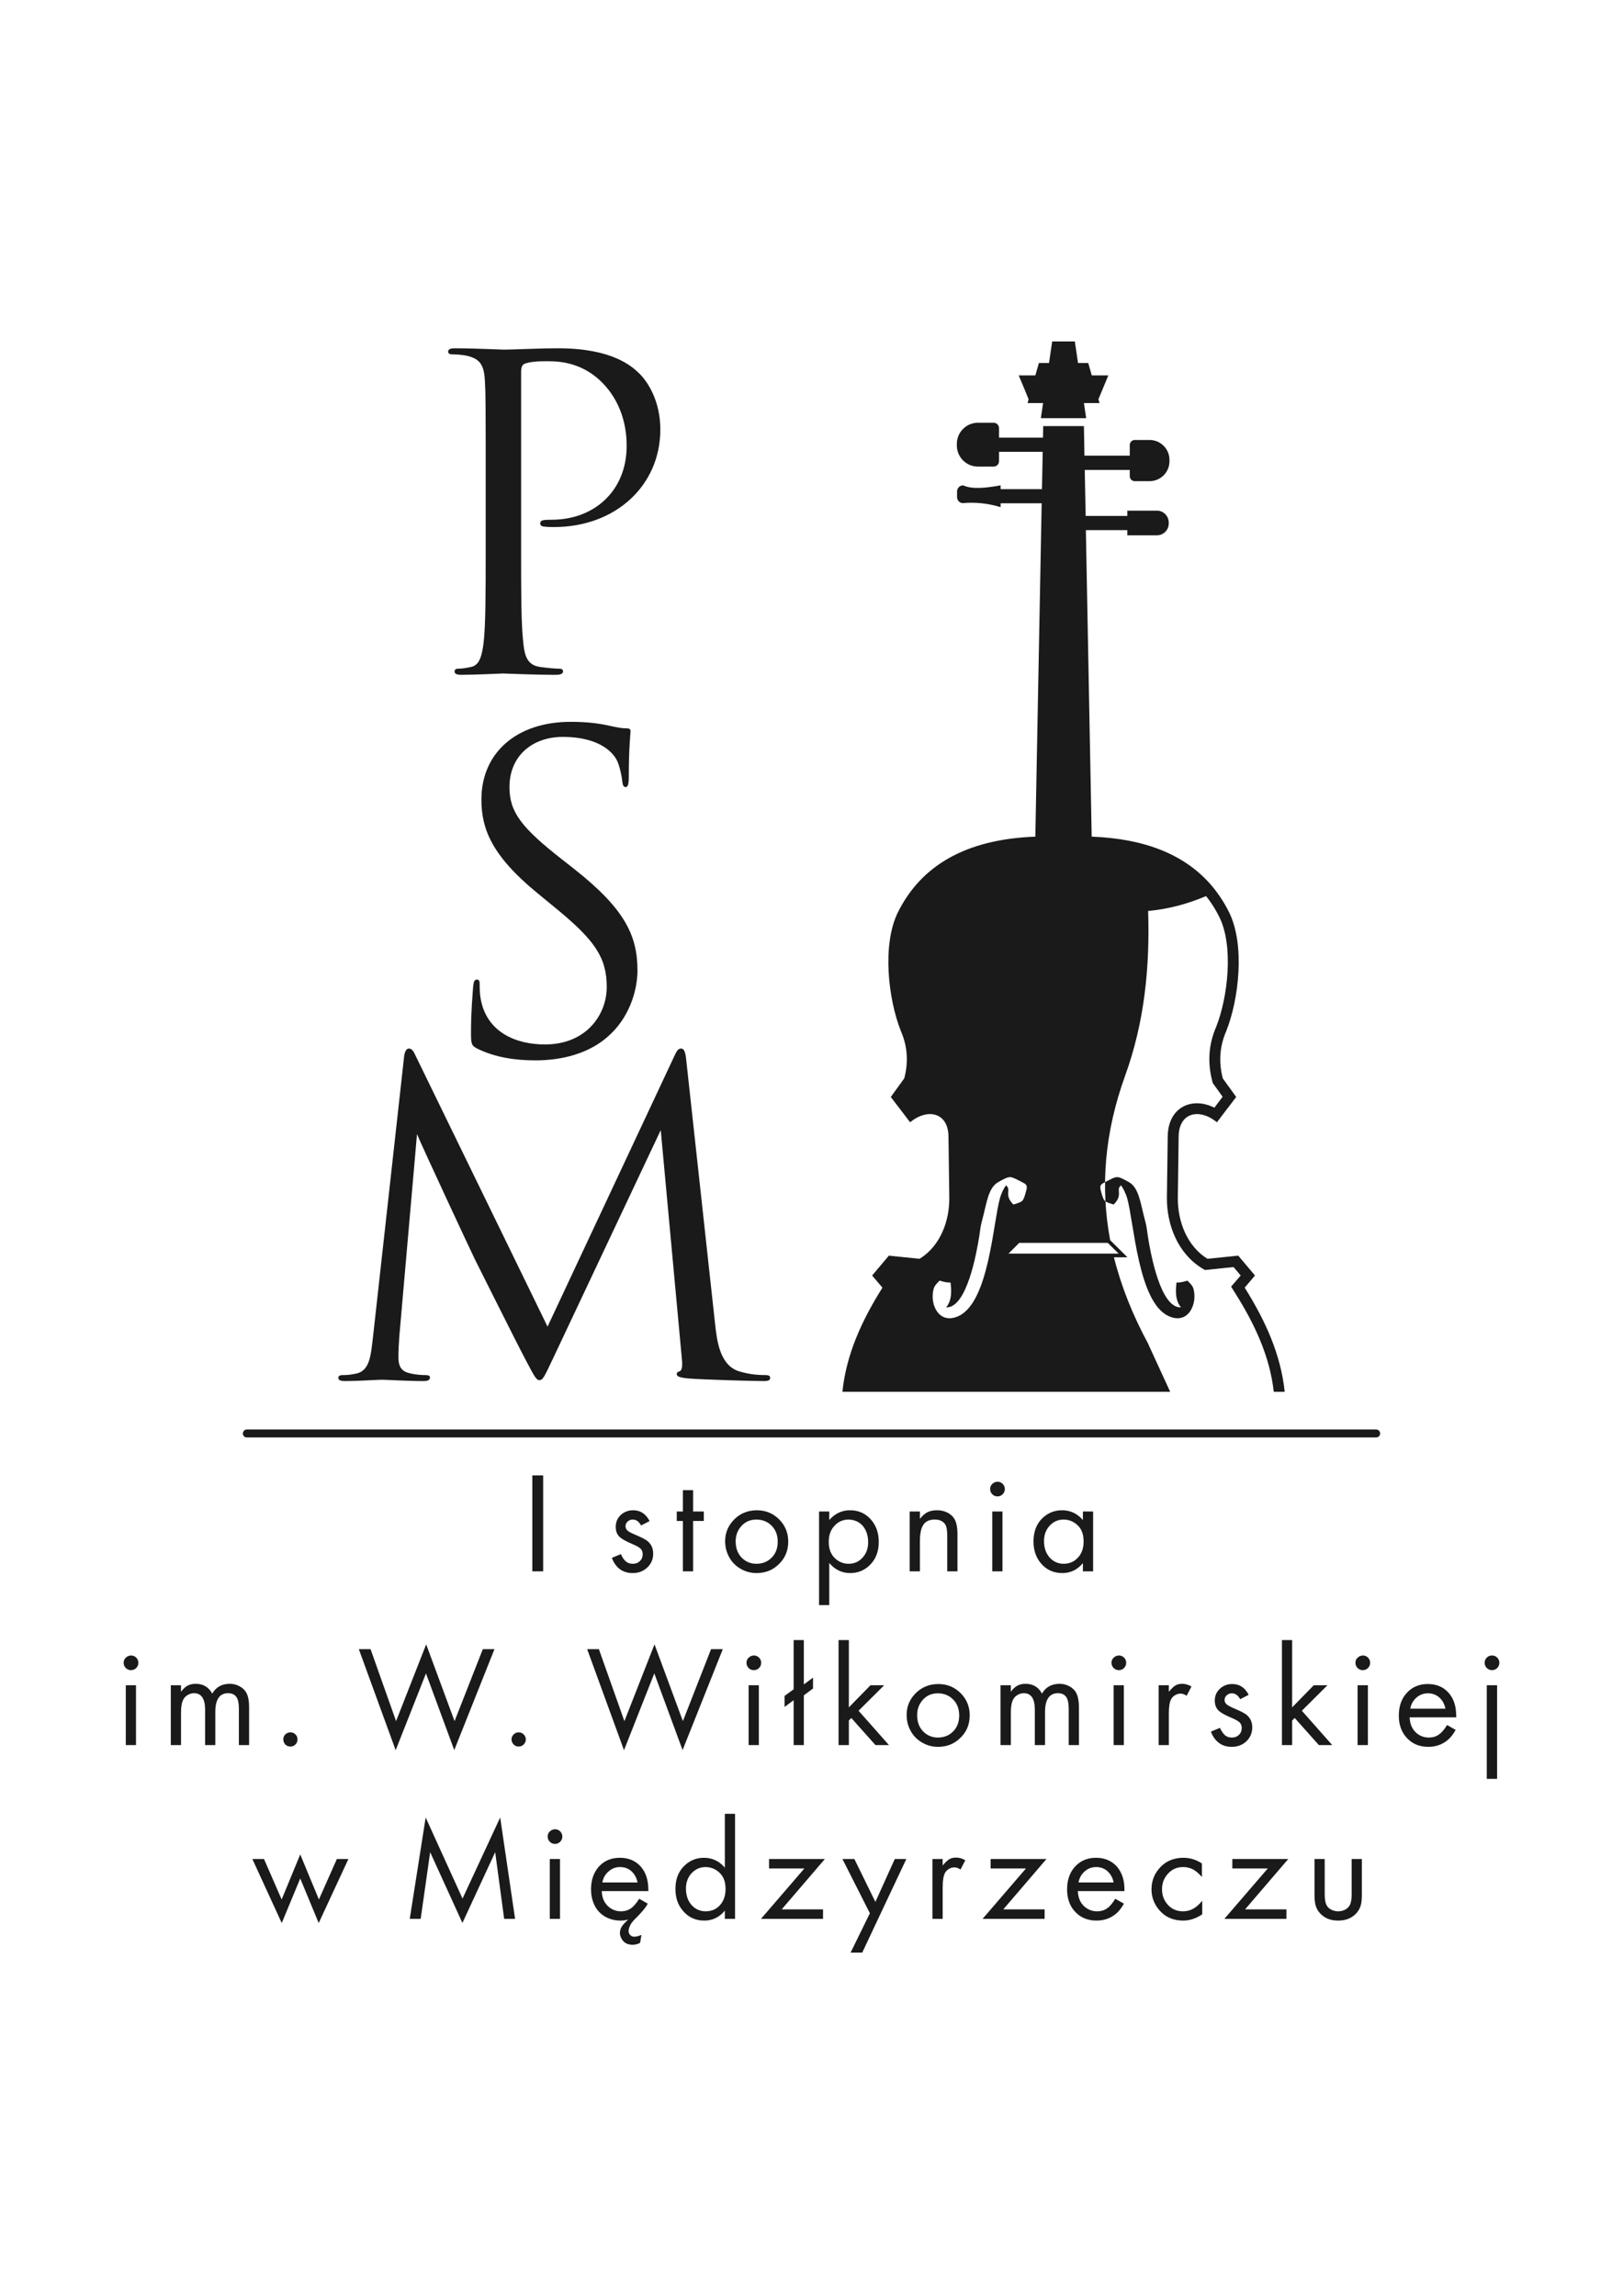
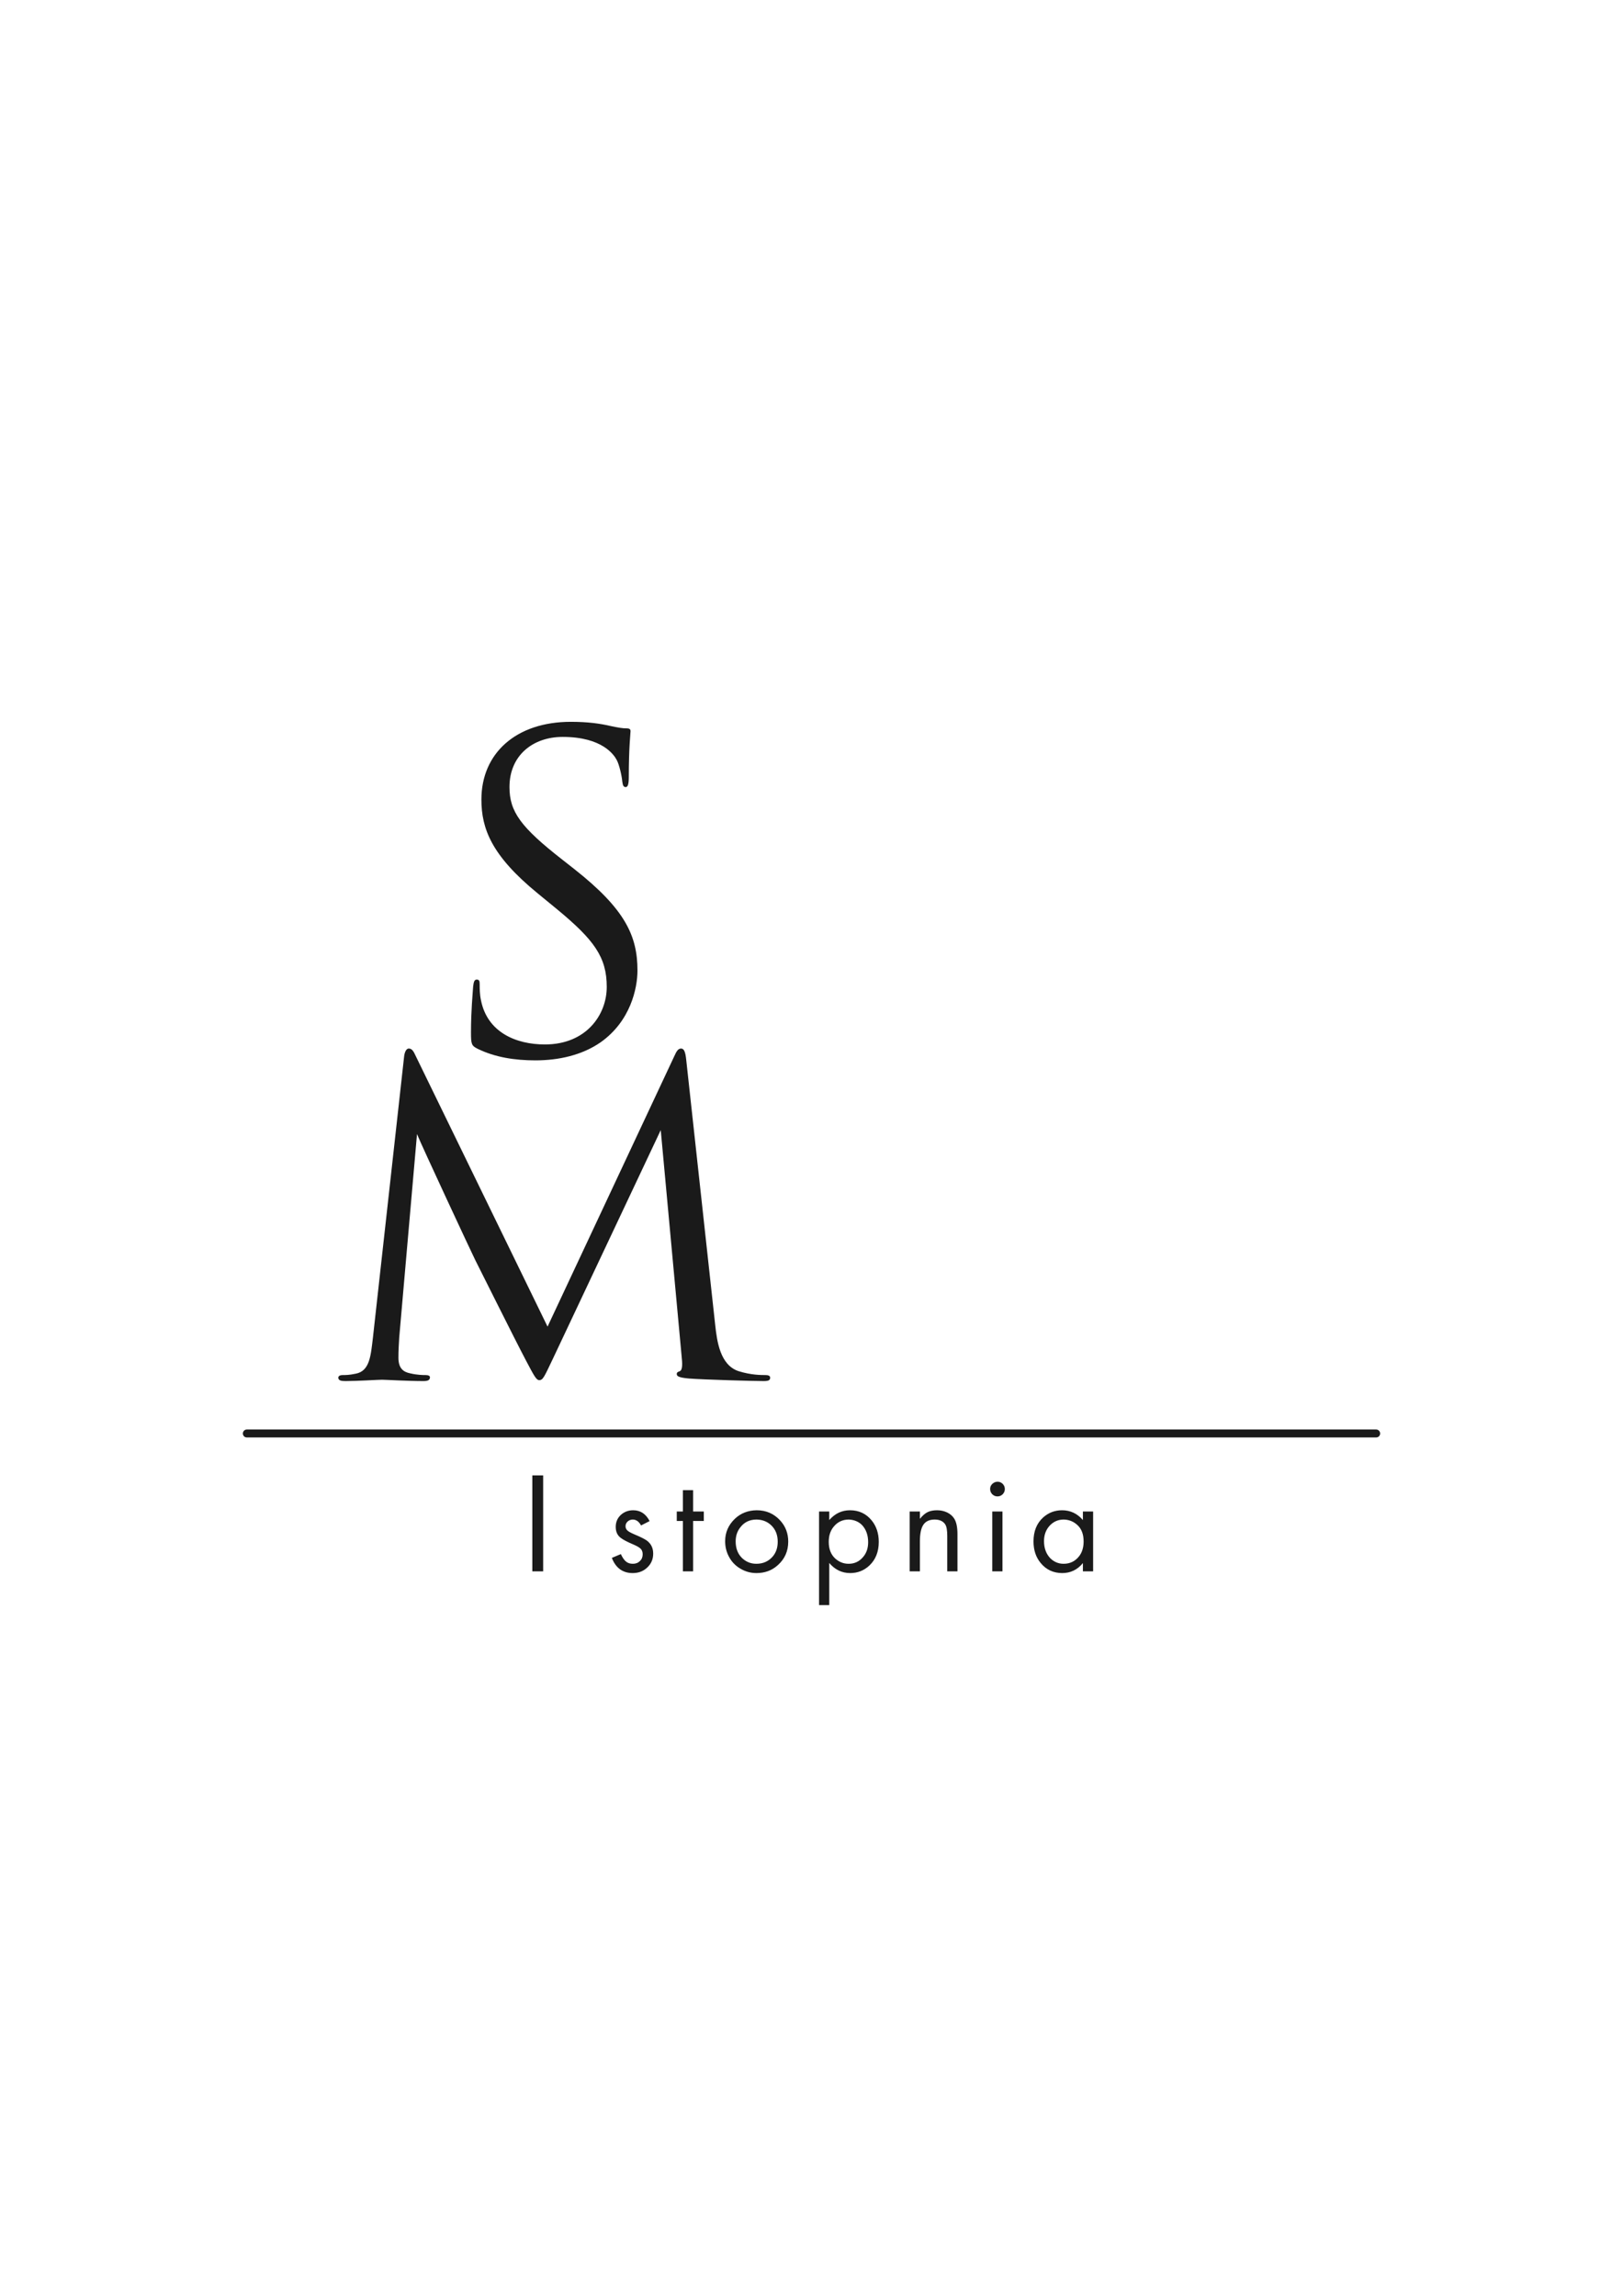
<svg xmlns="http://www.w3.org/2000/svg" xmlns:ns1="http://sodipodi.sourceforge.net/DTD/sodipodi-0.dtd" xmlns:ns2="http://www.inkscape.org/namespaces/inkscape" width="793" zoomAndPan="magnify" viewBox="0 0 595.5 842.25" height="1122" preserveAspectRatio="xMidYMid meet" version="1.0" id="svg7" ns1:docname="Logo bez tła kolor.svg" ns2:version="1.3.2 (091e20e, 2023-11-25, custom)">
  <defs id="defs7" />
  <ns1:namedview id="namedview7" pagecolor="#ffffff" bordercolor="#000000" borderopacity="0.25" ns2:showpageshadow="2" ns2:pageopacity="0.0" ns2:pagecheckerboard="0" ns2:deskcolor="#d1d1d1" ns2:zoom="0.70142602" ns2:cx="396.33545" ns2:cy="561" ns2:window-width="1920" ns2:window-height="1001" ns2:window-x="-9" ns2:window-y="-9" ns2:window-maximized="1" ns2:current-layer="svg7" />
-   <path fill="#2b2a29" d="M 178.207 201.516 C 178.207 216.707 178.207 229.242 177.422 235.902 C 176.785 240.469 175.996 243.949 172.812 244.586 C 171.391 244.922 169.48 245.223 168.059 245.223 C 167.121 245.223 166.785 245.707 166.785 246.195 C 166.785 247.129 167.57 247.465 169.332 247.465 C 174.086 247.465 184.086 246.98 184.574 246.98 C 185.359 246.98 195.359 247.465 204.047 247.465 C 205.809 247.465 206.594 246.98 206.594 246.195 C 206.594 245.707 206.293 245.223 205.32 245.223 C 203.898 245.223 200.414 244.922 198.207 244.586 C 193.449 243.949 192.477 240.469 192.027 235.902 C 191.203 229.242 191.203 216.707 191.203 201.516 L 191.203 136.371 C 191.203 134.801 191.539 133.68 192.477 133.34 C 193.898 132.742 196.594 132.406 199.293 132.406 C 202.961 132.406 212.625 131.77 221.051 140.34 C 229.441 148.906 229.926 159.496 229.926 163.461 C 229.926 180.113 217.867 190.555 202.477 190.555 C 199.141 190.555 198.207 190.742 198.207 191.977 C 198.207 192.797 199.141 193.098 199.93 193.098 C 200.715 193.246 202.477 193.246 203.262 193.246 C 225.809 193.246 242.285 178.055 242.285 157.438 C 242.285 147.148 237.828 140 234.344 136.672 C 231.836 134.312 224.684 127.652 204.871 127.652 C 197.57 127.652 188.355 128.141 184.871 128.141 C 183.598 128.141 174.086 127.652 166.934 127.652 C 165.211 127.652 164.426 127.992 164.426 128.926 C 164.426 129.562 165.062 129.859 165.699 129.859 C 167.121 129.859 169.816 130.047 171.09 130.348 C 176.297 131.469 177.57 133.977 177.906 139.367 C 178.207 144.453 178.207 148.906 178.207 173.602 Z M 178.207 201.516 " fill-opacity="1" fill-rule="evenodd" id="path1" style="fill:#1a1a1a" />
  <path fill="#733320" d="M 196.445 388.945 C 205.02 388.945 213.598 387.035 220.414 382.285 C 231.348 374.539 233.895 362.488 233.895 355.98 C 233.895 343.332 229.441 333.492 210.715 318.746 L 206.293 315.27 C 191.051 303.367 186.934 297.68 186.934 288.664 C 186.934 277.062 195.508 270.254 206.445 270.254 C 221.051 270.254 225.32 276.914 226.258 278.672 C 227.23 280.395 228.168 284.699 228.316 286.566 C 228.504 287.84 228.652 288.664 229.59 288.664 C 230.375 288.664 230.711 287.543 230.711 284.996 C 230.711 274.219 231.348 268.98 231.348 268.195 C 231.348 267.41 231.012 267.109 229.738 267.109 C 228.504 267.109 227.23 266.922 224.195 266.289 C 220.227 265.352 215.656 264.715 209.441 264.715 C 189.328 264.715 176.633 276.277 176.633 293.23 C 176.633 304.004 180.418 313.848 197.23 327.617 L 204.387 333.492 C 218.016 344.754 222.625 351.078 222.625 362.004 C 222.625 372.145 215.172 383.105 199.93 383.105 C 189.328 383.105 178.844 378.652 176.484 366.941 C 175.996 364.695 175.996 362.488 175.996 361.066 C 175.996 359.797 175.848 359.309 174.875 359.309 C 174.086 359.309 173.789 360.133 173.602 361.852 C 173.449 364.398 172.812 370.723 172.812 378.652 C 172.812 382.918 172.965 383.555 175.211 384.68 C 181.691 387.859 188.992 388.945 196.445 388.945 Z M 196.445 388.945 " fill-opacity="1" fill-rule="evenodd" id="path2" style="fill:#1a1a1a" />
  <path fill="#2b2a29" d="M 251.797 388.871 C 251.5 385.875 251.012 384.605 249.887 384.605 C 248.801 384.605 248.164 385.727 247.527 387.148 L 200.902 486.645 L 152.367 387 C 151.578 385.238 150.941 384.605 149.969 384.605 C 149.031 384.605 148.395 386.027 148.246 387.785 L 136.824 490.758 C 136.035 497.27 135.699 502.996 130.457 503.93 C 128.098 504.418 126.973 504.418 125.699 504.418 C 124.914 504.418 124.129 504.715 124.129 505.352 C 124.129 506.473 125.25 506.625 126.824 506.625 C 131.094 506.625 138.734 506.137 140.156 506.137 C 141.43 506.137 149.52 506.625 155.363 506.625 C 156.973 506.625 157.758 506.289 157.758 505.203 C 157.758 504.715 157.121 504.418 156.148 504.418 C 155.211 504.418 153.152 504.418 150.457 503.781 C 148.059 503.293 146.188 502.023 146.188 498.055 C 146.188 495.359 146.336 493.152 146.484 490.609 L 153.004 415.996 C 154.727 420.262 172.965 459.402 174.387 462.246 C 175.211 463.816 188.844 491.246 192.961 499.027 C 195.957 504.715 196.781 506.289 197.867 506.289 C 199.293 506.289 199.777 504.867 203.113 497.906 L 242.434 414.539 L 250.074 497.27 C 250.375 500.113 250.523 502.508 249.438 502.996 C 248.613 503.293 248.316 503.445 248.316 504.078 C 248.316 504.867 249.102 505.352 252.77 505.688 C 258.613 506.137 276.703 506.625 280.184 506.625 C 282.094 506.625 282.582 506.289 282.582 505.352 C 282.582 504.566 281.609 504.418 280.82 504.418 C 279.25 504.418 275.578 504.418 271.012 502.996 C 264.156 500.75 263.07 491.883 262.434 486.195 Z M 251.797 388.871 " fill-opacity="1" fill-rule="evenodd" id="path3" style="fill:#1a1a1a" />
-   <path fill="#733320" d="M 408.605 441.852 C 412.273 438.223 409.242 436.465 411.301 434.82 C 412.051 435.68 413.098 437.887 413.547 439.422 C 416.133 448.516 417.555 477.551 428.715 482.75 C 435.906 486.117 439.391 478.484 437.93 472.871 C 437.555 471.449 436.504 470.664 435.684 469.766 C 433.508 470.402 433.434 470.402 431.676 470.477 C 431.676 471.113 430.59 476.465 433.324 479.57 C 425.719 479.98 422.125 459.551 421.152 453.379 C 420.812 451.246 420.777 450.086 420.215 448.027 C 418.379 441.254 417.969 435.715 414.148 433.582 C 409.652 431.078 409.84 431.414 406.059 433.32 C 404 434.371 403.285 434.559 403.961 436.988 C 405.086 440.992 405.086 440.695 408.605 441.852 Z M 358.797 154.969 L 364.602 154.969 C 365.688 154.969 366.547 155.867 366.547 156.953 L 366.547 169.113 C 366.547 170.16 365.688 171.059 364.602 171.059 L 358.797 171.059 C 354.562 171.059 351.078 167.578 351.078 163.312 L 351.078 162.715 C 351.078 158.449 354.562 154.969 358.797 154.969 Z M 394.375 125.145 L 386.059 125.145 L 384.898 133.043 L 381.191 133.043 L 379.879 137.605 L 373.773 137.605 L 375.797 142.395 L 377.406 146.363 L 377.035 147.746 L 382.727 147.746 L 381.902 153.285 L 398.531 153.285 L 397.707 147.746 L 403.438 147.746 L 403.023 146.363 L 404.672 142.395 L 406.656 137.605 L 400.59 137.605 L 399.281 133.043 L 395.535 133.043 Z M 309.098 510.555 C 310.484 496.82 316.25 484.324 323.777 472.348 L 319.996 467.895 L 326.137 460.602 L 337.41 461.762 C 344.977 457.082 348.422 447.953 348.309 439.234 L 348.008 416.859 C 347.898 407.988 340.293 406.418 333.926 411.656 L 326.848 402.379 L 331.793 395.531 C 333.441 389.207 332.84 383.48 330.559 378.242 C 325.914 366.566 323.516 346.438 329.547 334.426 C 337.973 317.664 354.039 307.82 379.879 306.848 L 382.203 184.527 L 367.148 184.527 L 367.148 185.949 C 362.727 184.605 358.16 184.043 353.402 184.453 C 352.168 184.566 351.156 183.445 351.156 182.246 L 351.156 180.188 C 351.156 178.953 352.168 177.945 353.402 177.945 C 356.809 179.516 361.867 178.879 367.148 177.945 L 367.148 179.328 L 382.312 179.328 L 382.578 165.633 L 366.547 165.633 L 366.547 160.434 L 382.688 160.434 L 382.762 156.203 L 397.707 156.203 L 397.895 167.055 L 414.523 167.055 L 414.523 163.125 C 414.523 162.117 415.348 161.293 416.355 161.293 L 421.789 161.293 C 425.793 161.293 429.09 164.547 429.09 168.551 L 429.09 169.148 C 429.09 173.152 425.793 176.41 421.789 176.41 L 416.355 176.41 C 415.348 176.41 414.523 175.586 414.523 174.574 L 414.523 172.293 L 398.008 172.293 L 398.344 189.168 L 413.625 189.168 L 413.625 187.223 L 424.484 187.223 C 426.879 187.223 428.828 189.207 428.828 191.602 L 428.828 191.938 C 428.828 194.332 426.879 196.277 424.484 196.277 L 413.625 196.277 L 413.625 194.371 L 398.418 194.371 L 400.555 306.848 C 420.328 307.598 434.371 313.547 443.66 323.801 C 446.504 326.941 448.902 330.496 450.887 334.426 C 456.918 346.438 454.559 366.566 449.914 378.242 C 447.629 383.48 447.031 389.207 448.641 395.531 L 453.582 402.379 L 446.504 411.656 C 440.137 406.418 432.574 407.988 432.461 416.859 L 432.16 439.234 C 432.051 447.953 435.496 457.082 443.023 461.762 L 454.332 460.602 L 460.473 467.895 L 456.691 472.348 C 464.219 484.324 469.949 496.82 471.371 510.555 L 467.363 510.555 C 465.906 497.492 460.324 485.672 453.285 474.48 L 451.711 471.977 L 455.23 467.895 L 452.609 464.789 L 442.086 465.875 L 440.926 465.164 C 432.125 459.703 428.043 449.227 428.152 439.195 L 428.453 416.82 C 428.602 405.969 437.441 402.227 445.57 406.305 L 448.602 402.301 L 444.969 397.25 L 444.781 396.504 C 443.023 389.73 443.434 383.105 446.207 376.707 C 450.512 365.855 452.723 346.922 447.328 336.223 C 445.98 333.527 444.406 331.02 442.535 328.664 C 435.719 331.543 428.641 333.453 421.262 334.125 C 421.938 354.742 419.914 375.062 412.801 394.633 C 405.309 415.438 403.66 435.344 407.332 454.914 L 412.5 460.039 L 413.66 461.199 L 408.719 461.199 C 411.375 471.863 415.609 482.453 421.34 493.043 L 421.375 493.191 L 429.352 510.555 Z M 373.961 455.922 L 406.469 455.922 L 410.441 459.852 L 370.031 459.852 Z M 371.828 441.852 C 368.195 438.223 371.23 436.465 369.133 434.82 C 368.383 435.68 367.332 437.887 366.922 439.422 C 364.336 448.516 362.879 477.551 351.754 482.75 C 344.527 486.117 341.043 478.484 342.543 472.871 C 342.914 471.449 343.926 470.664 344.75 469.766 C 346.922 470.402 347.035 470.402 348.758 470.477 C 348.758 471.113 349.883 476.465 347.148 479.57 C 354.711 479.98 358.344 459.551 359.32 453.379 C 359.656 451.246 359.695 450.086 360.254 448.027 C 362.09 441.254 362.504 435.715 366.324 433.582 C 370.777 431.078 370.594 431.414 374.41 433.32 C 376.473 434.371 377.184 434.559 376.473 436.988 C 375.348 440.992 375.387 440.695 371.828 441.852 Z M 371.828 441.852 " fill-opacity="1" fill-rule="evenodd" id="path4" style="fill:#1a1a1a" />
  <path fill="#2b2a29" d="M 90.57 524.398 L 504.93 524.398 C 505.754 524.398 506.391 525.07 506.391 525.855 C 506.391 526.68 505.754 527.316 504.93 527.316 L 90.57 527.316 C 89.746 527.316 89.109 526.68 89.109 525.855 C 89.109 525.07 89.746 524.398 90.57 524.398 Z M 90.57 524.398 " fill-opacity="1" fill-rule="evenodd" id="path5" style="fill:#1a1a1a" />
  <path fill="#733320" d="M 199.293 541.234 L 199.293 576.445 L 195.32 576.445 L 195.32 541.234 Z M 238.352 558 L 235.207 559.609 C 234.457 558.188 233.41 557.438 232.172 557.438 C 231.426 557.438 230.824 557.699 230.301 558.148 C 229.777 558.637 229.516 559.195 229.516 559.906 C 229.516 560.543 229.777 561.066 230.227 561.48 C 230.711 561.93 231.688 562.414 233.07 563.012 C 235.059 563.836 236.441 564.547 237.266 565.109 C 238.879 566.27 239.664 567.879 239.664 569.934 C 239.664 572.066 238.879 573.828 237.305 575.211 C 235.883 576.484 234.16 577.082 232.137 577.082 C 230.34 577.082 228.805 576.633 227.492 575.699 C 226.219 574.762 225.207 573.379 224.496 571.508 L 227.793 570.121 C 228.43 571.469 229.066 572.367 229.738 572.891 C 230.375 573.414 231.199 573.676 232.211 573.676 C 233.258 573.676 234.121 573.34 234.797 572.668 C 235.469 572.031 235.805 571.207 235.805 570.199 C 235.805 569.375 235.582 568.699 235.094 568.176 C 234.609 567.691 233.672 567.129 232.25 566.531 C 230.227 565.668 228.766 564.922 227.867 564.246 C 226.555 563.312 225.918 561.965 225.918 560.133 C 225.918 558.262 226.629 556.727 227.98 555.566 C 229.254 554.52 230.676 554.031 232.324 554.031 C 234.98 554.031 236.969 555.344 238.352 558 Z M 254.309 557.961 L 254.309 576.445 L 250.562 576.445 L 250.562 557.961 L 248.316 557.961 L 248.316 554.48 L 250.562 554.48 L 250.562 546.66 L 254.309 546.66 L 254.309 554.48 L 258.238 554.48 L 258.238 557.961 Z M 277.641 554.031 C 281.086 554.031 283.969 555.27 286.254 557.773 C 288.238 559.945 289.211 562.527 289.211 565.52 C 289.211 569.039 287.938 571.918 285.355 574.203 C 283.219 576.148 280.598 577.082 277.562 577.082 C 275.465 577.082 273.52 576.559 271.684 575.473 C 269.812 574.387 268.387 572.891 267.414 570.984 C 266.516 569.301 266.066 567.43 266.066 565.371 C 266.066 562.152 267.266 559.422 269.66 557.137 C 271.797 555.117 274.457 554.07 277.641 554.031 Z M 277.602 557.438 C 275.094 557.438 273.105 558.375 271.648 560.281 C 270.484 561.742 269.926 563.461 269.926 565.445 C 269.926 567.953 270.672 569.973 272.207 571.508 C 273.668 572.93 275.43 573.676 277.527 573.676 C 280.074 573.676 282.133 572.703 283.668 570.832 C 284.793 569.41 285.355 567.691 285.355 565.559 C 285.355 563.09 284.566 561.105 283.031 559.609 C 281.609 558.223 279.812 557.477 277.602 557.438 Z M 304.266 588.832 L 300.52 588.832 L 300.52 554.48 L 304.266 554.48 L 304.266 557.625 C 306.363 555.23 308.871 554.031 311.867 554.031 C 315.129 554.031 317.785 555.27 319.809 557.738 C 321.531 559.832 322.43 562.488 322.43 565.633 C 322.43 569.336 321.23 572.219 318.945 574.352 C 316.961 576.184 314.641 577.082 311.945 577.082 C 308.91 577.082 306.363 575.848 304.266 573.379 Z M 311.418 557.438 C 309.098 557.438 307.227 558.375 305.801 560.168 C 304.641 561.629 304.078 563.426 304.078 565.633 C 304.078 568.176 304.828 570.199 306.363 571.656 C 307.824 573.004 309.473 573.676 311.383 573.676 C 313.516 573.676 315.277 572.855 316.664 571.207 C 317.938 569.75 318.535 567.914 318.535 565.746 C 318.535 563.164 317.785 561.066 316.289 559.457 C 315.016 558.188 313.367 557.512 311.418 557.438 Z M 333.777 554.48 L 337.523 554.48 L 337.523 557.176 C 338.461 556.016 339.395 555.191 340.367 554.707 C 341.305 554.258 342.43 554.031 343.816 554.031 C 345.125 554.031 346.359 554.293 347.484 554.82 C 348.609 555.379 349.469 556.09 350.07 557.027 C 350.895 558.262 351.305 560.207 351.305 562.824 L 351.305 576.445 L 347.559 576.445 L 347.559 563.5 C 347.559 561.48 347.336 560.059 346.848 559.27 C 346.098 558.074 344.789 557.438 342.953 557.438 C 341.043 557.438 339.656 558.074 338.797 559.348 C 337.934 560.617 337.523 562.676 337.523 565.52 L 337.523 576.445 L 333.777 576.445 Z M 367.82 554.48 L 367.82 576.445 L 364.074 576.445 L 364.074 554.48 Z M 365.984 543.555 C 366.734 543.555 367.371 543.816 367.895 544.34 C 368.418 544.867 368.684 545.5 368.684 546.25 C 368.684 547 368.418 547.633 367.895 548.156 C 367.371 548.684 366.734 548.945 365.984 548.945 C 365.238 548.945 364.602 548.684 364.074 548.156 C 363.551 547.633 363.289 546.961 363.289 546.211 C 363.289 545.5 363.551 544.867 364.074 544.379 C 364.602 543.855 365.238 543.594 365.984 543.555 Z M 397.332 554.48 L 401.078 554.48 L 401.078 576.445 L 397.332 576.445 L 397.332 573.414 C 395.309 575.887 392.762 577.082 389.766 577.082 C 386.508 577.082 383.852 575.848 381.828 573.379 C 380.066 571.246 379.207 568.625 379.207 565.445 C 379.207 561.777 380.367 558.859 382.688 556.727 C 384.672 554.93 386.996 554.031 389.691 554.031 C 392.727 554.031 395.273 555.23 397.332 557.625 Z M 390.293 557.438 C 388.156 557.438 386.395 558.262 384.973 559.871 C 383.699 561.367 383.062 563.164 383.062 565.371 C 383.062 567.953 383.852 570.047 385.348 571.621 C 386.695 572.965 388.344 573.676 390.254 573.676 C 392.613 573.676 394.484 572.742 395.91 570.945 C 397.031 569.523 397.594 567.691 397.594 565.484 C 397.594 562.863 396.844 560.844 395.309 559.457 C 393.887 558.148 392.238 557.477 390.293 557.438 Z M 390.293 557.438 " fill-opacity="1" fill-rule="evenodd" id="path6" style="fill:#1a1a1a" />
-   <path fill="#733320" d="M 49.898 618.242 L 49.898 640.207 L 46.156 640.207 L 46.156 618.242 Z M 48.066 607.316 C 48.812 607.316 49.449 607.578 49.977 608.102 C 50.5 608.625 50.762 609.262 50.762 610.012 C 50.762 610.758 50.5 611.395 49.977 611.918 C 49.449 612.441 48.812 612.703 48.066 612.703 C 47.316 612.703 46.68 612.441 46.156 611.918 C 45.629 611.395 45.367 610.723 45.367 609.973 C 45.367 609.262 45.629 608.625 46.156 608.141 C 46.68 607.617 47.316 607.355 48.066 607.316 Z M 62.672 618.242 L 66.414 618.242 L 66.414 620.637 C 67.203 619.59 67.988 618.84 68.812 618.391 C 69.676 617.941 70.648 617.719 71.848 617.719 C 74.543 617.719 76.566 618.914 77.875 621.312 C 79.262 618.914 81.395 617.719 84.281 617.719 C 85.516 617.719 86.676 617.98 87.727 618.543 C 88.812 619.066 89.598 619.777 90.195 620.676 C 91.02 621.984 91.395 623.816 91.395 626.289 L 91.395 640.207 L 87.648 640.207 L 87.648 626.922 C 87.648 625.09 87.426 623.707 86.938 622.883 C 86.301 621.723 85.215 621.16 83.719 621.16 C 80.57 621.16 79 623.445 79 628.047 L 79 640.207 L 75.254 640.207 L 75.254 627.184 C 75.254 623.18 73.867 621.16 71.172 621.16 C 70.348 621.16 69.598 621.387 68.852 621.836 C 68.137 622.246 67.578 622.844 67.238 623.52 C 66.68 624.602 66.414 626.211 66.414 628.27 L 66.414 640.207 L 62.672 640.207 Z M 106.562 635.531 C 107.273 635.531 107.875 635.754 108.398 636.277 C 108.922 636.766 109.148 637.398 109.148 638.109 C 109.148 638.859 108.922 639.457 108.398 639.98 C 107.875 640.508 107.273 640.73 106.562 640.73 C 105.812 640.73 105.215 640.508 104.691 639.98 C 104.203 639.457 103.941 638.82 103.941 638.074 C 103.941 637.398 104.203 636.801 104.691 636.277 C 105.215 635.793 105.812 635.531 106.562 635.531 Z M 135.961 604.996 L 145.324 631.414 L 156.371 603.238 L 166.785 631.414 L 177.156 604.996 L 181.426 604.996 L 166.672 642.039 L 156.297 613.902 L 145.176 642.078 L 131.656 604.996 Z M 190.305 635.531 C 191.016 635.531 191.652 635.754 192.137 636.277 C 192.664 636.766 192.926 637.398 192.926 638.109 C 192.926 638.859 192.664 639.457 192.137 639.98 C 191.652 640.508 191.016 640.73 190.305 640.73 C 189.59 640.73 188.953 640.508 188.469 639.98 C 187.945 639.457 187.684 638.82 187.684 638.074 C 187.684 637.398 187.945 636.801 188.469 636.277 C 188.953 635.793 189.59 635.531 190.305 635.531 Z M 219.738 604.996 L 229.102 631.414 L 240.152 603.238 L 250.562 631.414 L 260.898 604.996 L 265.207 604.996 L 250.449 642.039 L 240.074 613.902 L 228.953 642.078 L 215.434 604.996 Z M 278.426 618.242 L 278.426 640.207 L 274.68 640.207 L 274.68 618.242 Z M 276.59 607.316 C 277.34 607.316 277.977 607.578 278.5 608.102 C 279.023 608.625 279.285 609.262 279.285 610.012 C 279.285 610.758 279.023 611.395 278.5 611.918 C 277.977 612.441 277.34 612.703 276.59 612.703 C 275.84 612.703 275.203 612.441 274.68 611.918 C 274.156 611.395 273.895 610.723 273.895 609.973 C 273.895 609.262 274.156 608.625 274.68 608.141 C 275.203 607.617 275.84 607.355 276.59 607.316 Z M 294.941 617.941 L 298.312 615.438 L 298.312 619.441 L 294.941 621.945 L 294.941 640.207 L 291.195 640.207 L 291.195 623.742 L 287.863 626.211 L 287.863 622.172 L 291.195 619.738 L 291.195 601.668 L 294.941 601.668 Z M 311.457 601.668 L 311.457 626.363 L 319.398 618.242 L 324.414 618.242 L 315.016 627.598 L 326.176 640.207 L 321.23 640.207 L 312.355 630.254 L 311.457 631.188 L 311.457 640.207 L 307.676 640.207 L 307.676 601.668 Z M 344.227 617.793 C 347.672 617.793 350.555 619.027 352.84 621.535 C 354.824 623.707 355.801 626.289 355.801 629.281 C 355.801 632.797 354.527 635.68 351.941 637.961 C 349.809 639.906 347.184 640.844 344.152 640.844 C 342.055 640.844 340.105 640.32 338.273 639.234 C 336.398 638.148 334.977 636.652 334.004 634.742 C 333.105 633.059 332.652 631.188 332.652 629.133 C 332.652 625.914 333.852 623.18 336.25 620.898 C 338.383 618.879 341.043 617.832 344.227 617.793 Z M 344.188 621.199 C 341.68 621.199 339.695 622.133 338.234 624.043 C 337.074 625.5 336.512 627.223 336.512 629.207 C 336.512 631.711 337.262 633.734 338.797 635.266 C 340.258 636.688 342.016 637.438 344.113 637.438 C 346.66 637.438 348.719 636.465 350.258 634.594 C 351.379 633.172 351.941 631.449 351.941 629.316 C 351.941 626.848 351.156 624.867 349.621 623.367 C 348.195 621.984 346.398 621.234 344.188 621.199 Z M 367.109 618.242 L 370.891 618.242 L 370.891 620.637 C 371.641 619.59 372.465 618.84 373.289 618.391 C 374.113 617.941 375.125 617.719 376.285 617.719 C 379.02 617.719 381.039 618.914 382.312 621.312 C 383.699 618.914 385.871 617.719 388.754 617.719 C 389.992 617.719 391.113 617.98 392.203 618.543 C 393.25 619.066 394.074 619.777 394.672 620.676 C 395.461 621.984 395.871 623.816 395.871 626.289 L 395.871 640.207 L 392.125 640.207 L 392.125 626.922 C 392.125 625.09 391.863 623.707 391.414 622.883 C 390.742 621.723 389.691 621.16 388.195 621.16 C 385.047 621.16 383.438 623.445 383.438 628.047 L 383.438 640.207 L 379.691 640.207 L 379.691 627.184 C 379.691 623.18 378.344 621.16 375.648 621.16 C 374.824 621.16 374.039 621.387 373.324 621.836 C 372.578 622.246 372.051 622.844 371.715 623.52 C 371.152 624.602 370.891 626.211 370.891 628.27 L 370.891 640.207 L 367.109 640.207 Z M 412.352 618.242 L 412.352 640.207 L 408.605 640.207 L 408.605 618.242 Z M 410.516 607.316 C 411.266 607.316 411.898 607.578 412.426 608.102 C 412.949 608.625 413.211 609.262 413.211 610.012 C 413.211 610.758 412.949 611.395 412.426 611.918 C 411.898 612.441 411.266 612.703 410.516 612.703 C 409.766 612.703 409.129 612.441 408.605 611.918 C 408.082 611.395 407.816 610.723 407.816 609.973 C 407.816 609.262 408.082 608.625 408.605 608.141 C 409.129 607.617 409.766 607.355 410.516 607.316 Z M 425.121 618.242 L 428.867 618.242 L 428.867 620.637 C 429.84 619.477 430.625 618.691 431.301 618.316 C 431.938 617.906 432.797 617.719 433.809 617.719 C 434.895 617.719 436.02 618.055 437.18 618.691 L 435.383 622.098 C 434.594 621.574 433.883 621.312 433.211 621.312 C 432.5 621.312 431.824 621.496 431.188 621.871 C 430.512 622.246 430.027 622.734 429.727 623.332 C 429.129 624.379 428.867 626.137 428.867 628.684 L 428.867 640.207 L 425.121 640.207 Z M 458.152 621.758 L 455.043 623.367 C 454.258 621.945 453.246 621.199 451.973 621.199 C 451.262 621.199 450.625 621.461 450.102 621.91 C 449.574 622.395 449.312 622.957 449.312 623.668 C 449.312 624.305 449.574 624.828 450.062 625.238 C 450.551 625.688 451.484 626.176 452.871 626.773 C 454.855 627.598 456.281 628.309 457.066 628.867 C 458.676 630.027 459.465 631.637 459.465 633.695 C 459.465 635.828 458.676 637.586 457.141 638.973 C 455.68 640.246 453.957 640.844 451.973 640.844 C 450.176 640.844 448.602 640.395 447.328 639.457 C 446.02 638.523 445.008 637.137 444.297 635.266 L 447.59 633.883 C 448.266 635.23 448.902 636.129 449.539 636.652 C 450.176 637.176 451 637.438 452.012 637.438 C 453.059 637.438 453.922 637.102 454.594 636.426 C 455.27 635.793 455.605 634.969 455.605 633.957 C 455.605 633.133 455.383 632.461 454.895 631.938 C 454.406 631.449 453.473 630.891 452.047 630.289 C 450.027 629.43 448.566 628.684 447.664 628.008 C 446.395 627.074 445.719 625.727 445.719 623.891 C 445.719 622.023 446.43 620.488 447.816 619.328 C 449.051 618.281 450.512 617.793 452.121 617.793 C 454.781 617.793 456.805 619.102 458.152 621.758 Z M 474.105 601.668 L 474.105 626.363 L 482.047 618.242 L 487.062 618.242 L 477.664 627.598 L 488.824 640.207 L 483.918 640.207 L 475.043 630.254 L 474.105 631.188 L 474.105 640.207 L 470.359 640.207 L 470.359 601.668 Z M 501.895 618.242 L 501.895 640.207 L 498.113 640.207 L 498.113 618.242 Z M 500.059 607.316 C 500.77 607.316 501.406 607.578 501.934 608.102 C 502.457 608.625 502.719 609.262 502.719 610.012 C 502.719 610.758 502.457 611.395 501.934 611.918 C 501.406 612.441 500.77 612.703 500.023 612.703 C 499.273 612.703 498.637 612.441 498.113 611.918 C 497.59 611.395 497.324 610.723 497.324 609.973 C 497.324 609.262 497.59 608.625 498.113 608.141 C 498.637 607.617 499.312 607.355 500.059 607.316 Z M 534.328 630.027 L 517.211 630.027 C 517.289 631.527 517.586 632.762 518.148 633.809 C 518.746 634.93 519.609 635.828 520.656 636.465 C 521.742 637.102 522.906 637.438 524.18 637.438 C 525.641 637.438 526.875 637.102 527.848 636.391 C 528.859 635.754 529.91 634.555 530.957 632.836 L 534.102 634.633 C 533.242 636.164 532.344 637.324 531.406 638.148 C 529.383 639.945 526.914 640.844 524.066 640.844 C 520.547 640.844 517.773 639.57 515.715 637.027 C 514.066 635.004 513.242 632.461 513.242 629.395 C 513.242 625.84 514.293 622.957 516.387 620.824 C 518.336 618.805 520.844 617.793 523.879 617.793 C 527.023 617.793 529.535 618.84 531.445 620.938 C 533.355 623.07 534.289 625.875 534.289 629.355 C 534.328 629.469 534.328 629.691 534.328 630.027 Z M 530.359 626.848 C 530.094 625.652 529.684 624.641 529.086 623.816 C 527.773 622.059 526.051 621.199 523.918 621.199 C 522.305 621.199 520.922 621.723 519.684 622.809 C 518.484 623.855 517.738 625.203 517.438 626.848 Z M 549.309 618.242 L 549.309 652.594 L 545.523 652.594 L 545.523 618.242 Z M 547.473 607.316 C 548.184 607.316 548.82 607.578 549.344 608.102 C 549.871 608.625 550.133 609.262 550.133 610.012 C 550.133 610.758 549.871 611.395 549.344 611.918 C 548.82 612.441 548.184 612.703 547.434 612.703 C 546.688 612.703 546.051 612.441 545.523 611.918 C 545 611.395 544.738 610.723 544.738 609.973 C 544.738 609.262 545 608.625 545.523 608.102 C 546.051 607.578 546.688 607.316 547.473 607.316 Z M 96.863 682.004 L 103.344 696.859 L 110.16 680.32 L 117.012 696.859 L 123.602 682.004 L 127.836 682.004 L 116.938 705.5 L 110.16 689.148 L 103.379 705.5 L 92.594 682.004 Z M 150.344 703.969 L 156.184 666.773 L 169.707 696.52 L 183.523 666.773 L 188.992 703.969 L 184.984 703.969 L 181.691 679.496 L 169.668 705.465 L 157.832 679.496 L 154.352 703.969 Z M 205.473 682.004 L 205.473 703.969 L 201.727 703.969 L 201.727 682.004 Z M 203.637 671.078 C 204.387 671.078 204.984 671.34 205.547 671.863 C 206.031 672.387 206.332 673.023 206.332 673.77 C 206.332 674.52 206.031 675.156 205.547 675.68 C 204.984 676.203 204.348 676.465 203.598 676.465 C 202.887 676.465 202.25 676.203 201.727 675.68 C 201.203 675.156 200.938 674.48 200.938 673.734 C 200.938 673.023 201.203 672.387 201.727 671.898 C 202.25 671.375 202.887 671.113 203.637 671.078 Z M 235.355 709.844 L 234.871 712.762 C 234.008 713.246 233.07 713.473 232.098 713.473 C 231.164 713.473 230.34 713.285 229.664 712.91 C 228.988 712.5 228.465 711.977 228.09 711.301 C 227.68 710.59 227.453 709.879 227.453 709.133 C 227.453 708.309 227.68 707.559 228.129 706.812 C 228.578 706.102 229.363 705.238 230.488 704.266 C 229.441 704.492 228.504 704.602 227.754 704.602 C 225.656 704.602 223.746 704.117 222.062 703.18 C 220.227 702.098 218.879 700.637 218.016 698.73 C 217.23 697.008 216.855 695.137 216.855 693.117 C 216.855 689.598 217.906 686.719 219.965 684.547 C 221.91 682.527 224.422 681.555 227.453 681.555 C 230.602 681.555 233.109 682.602 235.02 684.695 C 236.93 686.828 237.867 689.637 237.867 693.117 C 237.902 693.227 237.902 693.453 237.902 693.789 L 220.789 693.789 C 220.863 695.285 221.164 696.559 221.723 697.57 C 222.359 698.691 223.184 699.59 224.27 700.227 C 225.32 700.863 226.48 701.199 227.754 701.199 C 229.215 701.199 230.449 700.824 231.461 700.152 C 232.438 699.477 233.484 698.281 234.531 696.598 L 237.68 698.391 C 237.004 699.664 235.77 701.199 234.008 702.996 C 232.734 704.23 231.949 705.129 231.613 705.652 C 230.977 706.699 230.637 707.633 230.637 708.457 C 230.637 709.02 230.824 709.504 231.238 709.918 C 231.648 710.328 232.137 710.516 232.699 710.516 C 233.484 710.516 234.383 710.289 235.355 709.844 Z M 233.934 690.609 C 233.672 689.41 233.258 688.402 232.66 687.578 C 231.387 685.82 229.664 684.957 227.492 684.957 C 225.918 684.957 224.496 685.484 223.297 686.566 C 222.062 687.617 221.312 688.961 221.012 690.609 Z M 265.953 665.426 L 269.699 665.426 L 269.699 703.969 L 265.953 703.969 L 265.953 700.938 C 263.934 703.406 261.422 704.602 258.391 704.602 C 255.129 704.602 252.508 703.367 250.449 700.863 C 248.688 698.766 247.828 696.148 247.828 692.965 C 247.828 689.301 248.988 686.379 251.348 684.246 C 253.297 682.453 255.617 681.555 258.312 681.555 C 261.309 681.555 263.895 682.75 265.953 685.184 Z M 258.914 684.957 C 256.777 684.957 255.02 685.781 253.594 687.391 C 252.32 688.887 251.684 690.684 251.684 692.855 C 251.684 695.473 252.473 697.57 253.969 699.141 C 255.316 700.488 256.965 701.199 258.914 701.199 C 261.273 701.199 263.145 700.301 264.531 698.504 C 265.656 697.043 266.215 695.211 266.215 693.004 C 266.215 690.383 265.469 688.363 263.934 686.98 C 262.547 685.668 260.859 684.996 258.914 684.957 Z M 286.812 700.488 L 301.98 700.488 L 301.98 703.969 L 279.211 703.969 L 295.129 685.484 L 282.172 685.484 L 282.172 682.004 L 302.656 682.004 Z M 319.172 701.91 L 309.098 682.004 L 313.48 682.004 L 321.195 697.754 L 328.309 682.004 L 332.543 682.004 L 316.363 716.352 L 312.094 716.352 Z M 342.129 682.004 L 345.875 682.004 L 345.875 684.398 C 346.848 683.238 347.672 682.453 348.309 682.078 C 348.984 681.664 349.809 681.48 350.855 681.48 C 351.941 681.48 353.027 681.816 354.188 682.453 L 352.43 685.855 C 351.641 685.332 350.895 685.07 350.219 685.07 C 349.508 685.07 348.832 685.258 348.195 685.633 C 347.559 686.008 347.074 686.492 346.734 687.09 C 346.176 688.141 345.875 689.898 345.875 692.441 L 345.875 703.969 L 342.129 703.969 Z M 368.121 700.488 L 383.289 700.488 L 383.289 703.969 L 360.52 703.969 L 376.434 685.484 L 363.477 685.484 L 363.477 682.004 L 383.961 682.004 Z M 412.574 693.789 L 395.461 693.789 C 395.535 695.285 395.871 696.52 396.395 697.57 C 397.031 698.691 397.855 699.59 398.941 700.227 C 399.992 700.863 401.188 701.199 402.426 701.199 C 403.922 701.199 405.121 700.863 406.133 700.152 C 407.145 699.516 408.156 698.316 409.203 696.598 L 412.387 698.391 C 411.527 699.926 410.59 701.086 409.691 701.91 C 407.633 703.707 405.195 704.602 402.312 704.602 C 398.828 704.602 396.059 703.332 393.961 700.785 C 392.352 698.766 391.527 696.223 391.527 693.152 C 391.527 689.598 392.574 686.719 394.637 684.586 C 396.621 682.562 399.094 681.555 402.125 681.555 C 405.273 681.555 407.781 682.602 409.727 684.695 C 411.602 686.828 412.574 689.637 412.574 693.117 C 412.574 693.227 412.574 693.453 412.574 693.789 Z M 408.605 690.609 C 408.379 689.41 407.93 688.402 407.332 687.578 C 406.059 685.82 404.336 684.957 402.199 684.957 C 400.59 684.957 399.168 685.484 397.969 686.566 C 396.77 687.617 396.02 688.961 395.723 690.609 Z M 441 683.648 L 441 688.59 C 439.801 687.242 438.68 686.305 437.668 685.781 C 436.656 685.258 435.457 684.957 434.109 684.957 C 431.785 684.957 429.875 685.82 428.379 687.578 C 427.031 689.113 426.355 690.945 426.355 693.117 C 426.355 695.359 427.105 697.27 428.527 698.84 C 429.988 700.414 431.824 701.199 434.035 701.199 C 435.418 701.199 436.656 700.898 437.703 700.301 C 438.789 699.738 439.914 698.766 441.113 697.344 L 441.113 702.32 C 438.789 703.855 436.469 704.602 434.145 704.602 C 430.402 704.602 427.406 703.258 425.156 700.523 C 423.398 698.355 422.5 695.922 422.5 693.152 C 422.5 689.824 423.699 687.016 426.059 684.695 C 428.191 682.602 430.926 681.555 434.223 681.555 C 436.617 681.555 438.863 682.227 441 683.648 Z M 456.84 700.488 L 472.008 700.488 L 472.008 703.969 L 449.238 703.969 L 465.156 685.484 L 452.16 685.484 L 452.16 682.004 L 472.684 682.004 Z M 486.055 682.004 L 486.055 694.836 C 486.055 696.746 486.277 698.094 486.727 698.914 C 487.102 699.625 487.664 700.188 488.449 700.598 C 489.199 700.973 490.059 701.199 490.996 701.199 C 491.934 701.199 492.793 700.973 493.543 700.598 C 494.293 700.188 494.891 699.625 495.266 698.914 C 495.715 698.094 495.941 696.746 495.941 694.836 L 495.941 682.004 L 499.684 682.004 L 499.684 695.25 C 499.684 696.895 499.535 698.168 499.234 699.176 C 498.938 700.152 498.41 701.047 497.699 701.871 C 496.051 703.707 493.805 704.602 490.996 704.602 C 488.152 704.602 485.941 703.707 484.293 701.871 C 483.543 701.047 483.059 700.152 482.758 699.176 C 482.457 698.168 482.309 696.895 482.309 695.25 L 482.309 682.004 Z M 486.055 682.004 " fill-opacity="1" fill-rule="evenodd" id="path7" style="fill:#1a1a1a" />
</svg>